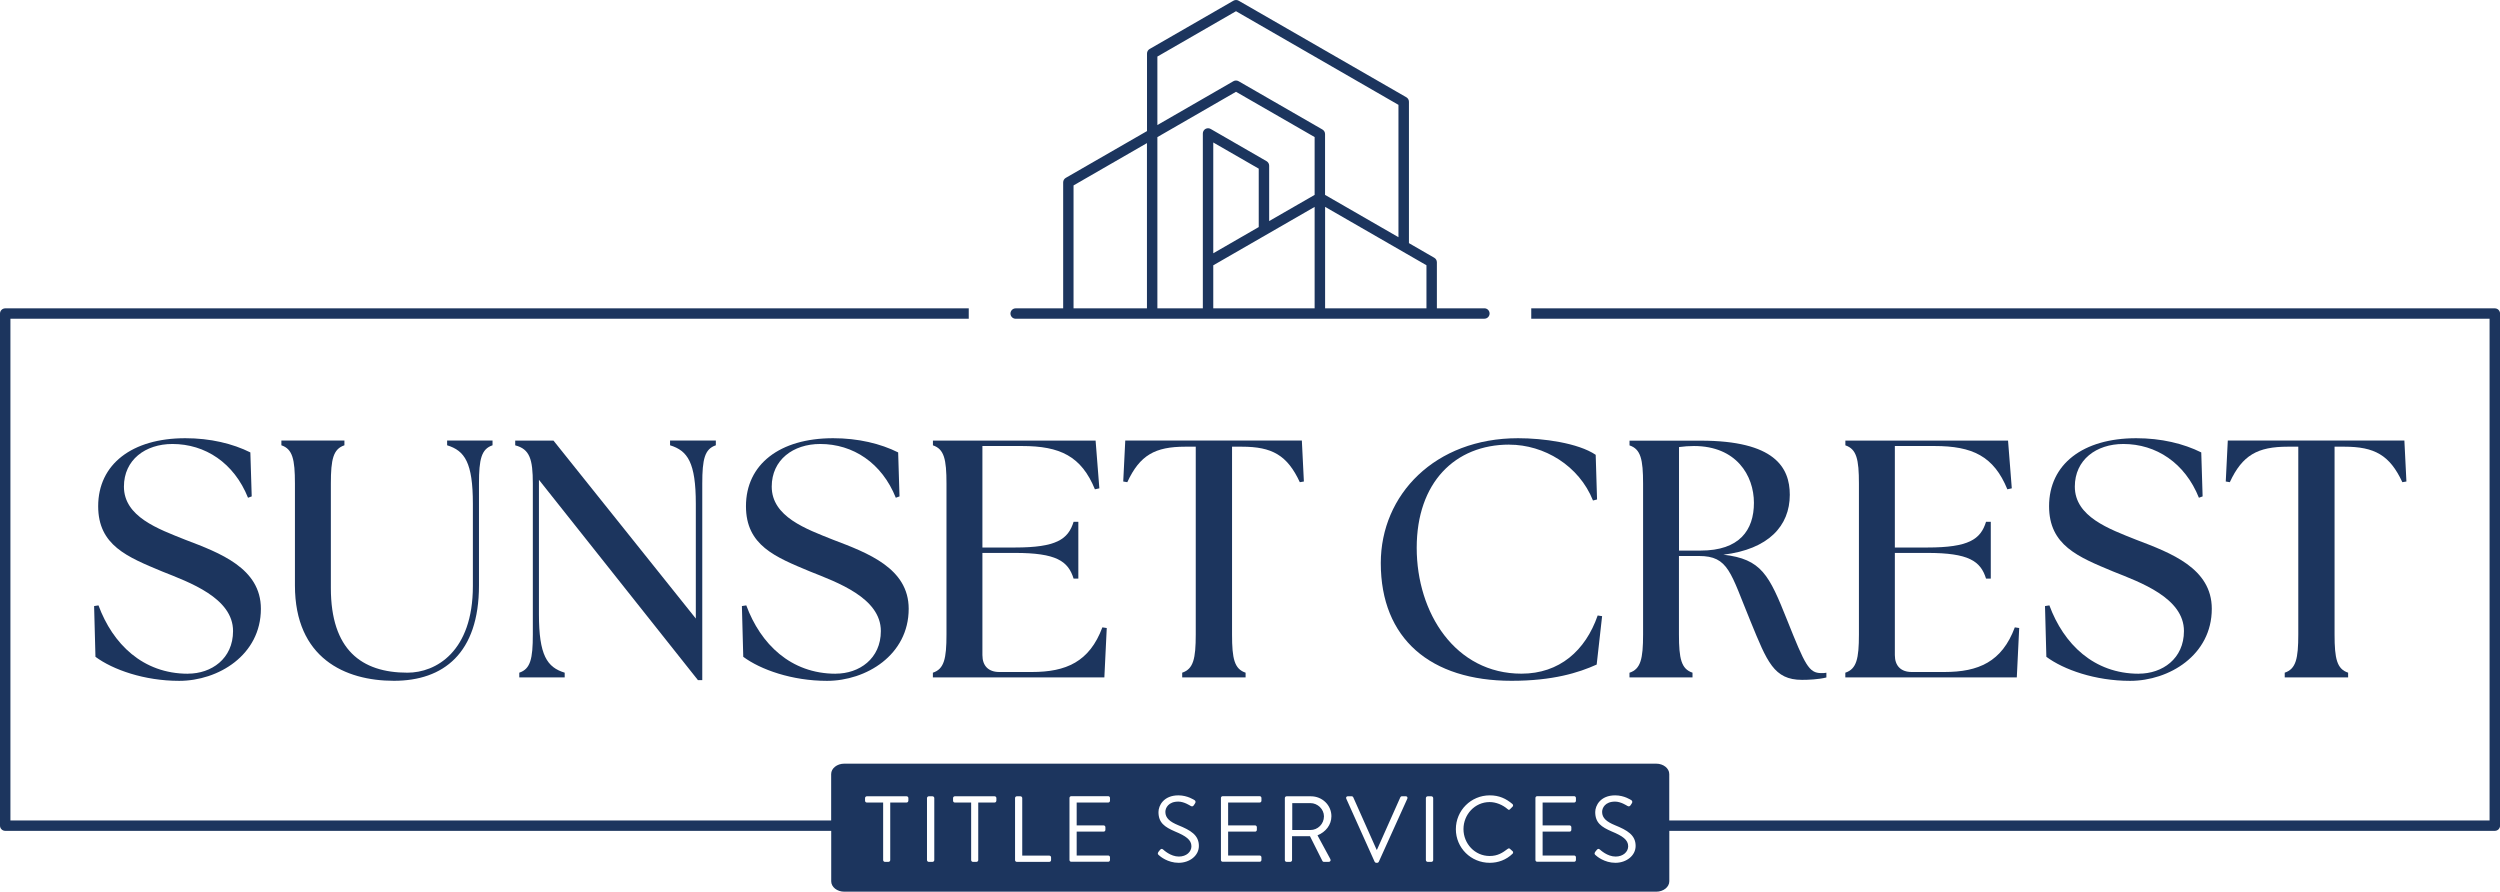
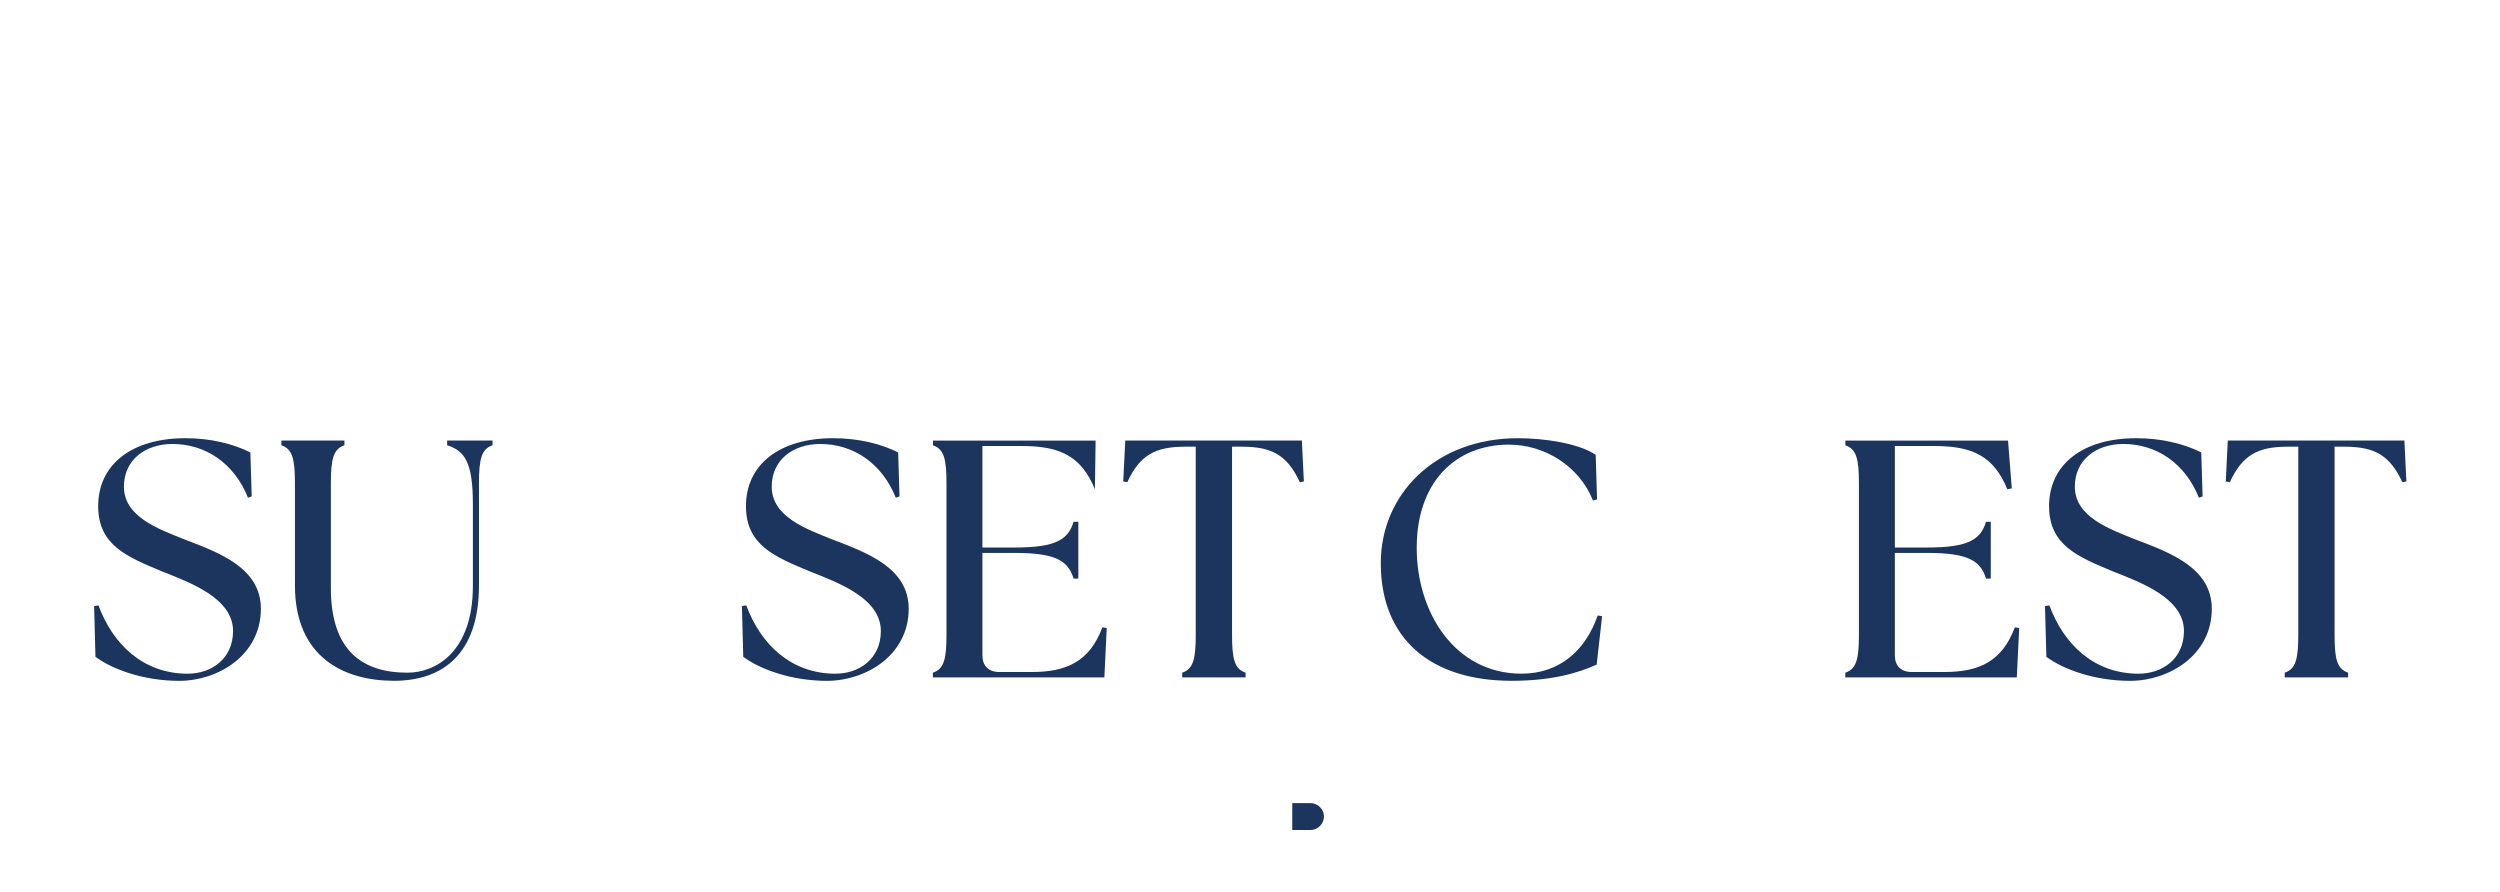
<svg xmlns="http://www.w3.org/2000/svg" width="300" height="107" viewBox="0 0 300 107" fill="none">
  <path d="M22.554 80.847C17.142 80.847 13.526 77.274 11.818 72.646L11.293 72.727L11.455 78.817C13.533 80.359 17.311 81.702 21.503 81.702C26.183 81.702 31.307 78.617 31.307 73.052C31.307 68.18 26.383 66.35 22.235 64.77C18.982 63.471 14.871 62.01 14.871 58.393C14.871 55.183 17.437 53.278 20.69 53.278C24.631 53.278 28.091 55.552 29.762 59.73L30.206 59.568L30.043 54.29C27.928 53.235 25.244 52.585 22.235 52.585C15.847 52.585 11.781 55.708 11.781 60.742C11.781 65.451 15.278 66.831 19.47 68.58C22.723 69.879 27.966 71.747 27.966 75.725C27.966 79.054 25.363 80.84 22.561 80.84L22.554 80.847Z" fill="#1C355E" />
  <path d="M47.267 81.696C53.204 81.696 57.477 78.404 57.477 70.248V58.025C57.477 55.102 57.765 53.884 59.104 53.434V52.866H53.655V53.434C55.769 54.084 56.745 55.508 56.745 60.461V70.329C56.745 78.205 52.31 80.722 48.894 80.722C43.363 80.722 39.703 77.961 39.703 70.572V58.025C39.703 55.102 39.991 53.884 41.33 53.434V52.866H33.766V53.434C35.105 53.884 35.392 55.102 35.392 58.025V70.248C35.392 78.979 41.411 81.696 47.267 81.696Z" fill="#1C355E" />
-   <path d="M83.748 81.615H84.273V58.025C84.273 55.102 84.561 53.884 85.9 53.434V52.866H80.407V53.434C82.522 54.084 83.498 55.508 83.498 60.461V74.226L66.418 52.872H61.826V53.441C63.571 53.89 63.94 55.108 63.94 58.031V76.137C63.94 79.06 63.653 80.278 62.314 80.722V81.29H67.763V80.722C65.648 80.072 64.672 78.648 64.672 73.695V57.575L83.748 81.608V81.615Z" fill="#1C355E" />
  <path d="M100.29 80.847C94.884 80.847 91.262 77.274 89.554 72.646L89.028 72.727L89.191 78.817C91.268 80.359 95.047 81.702 99.239 81.702C103.919 81.702 109.043 78.617 109.043 73.052C109.043 68.18 104.119 66.35 99.971 64.77C96.718 63.471 92.607 62.01 92.607 58.393C92.607 55.183 95.172 53.278 98.425 53.278C102.367 53.278 105.827 55.552 107.497 59.73L107.941 59.568L107.779 54.29C105.664 53.235 102.98 52.585 99.971 52.585C93.583 52.585 89.516 55.708 89.516 60.742C89.516 65.451 93.014 66.831 97.206 68.58C100.459 69.879 105.702 71.747 105.702 75.725C105.702 79.054 103.099 80.84 100.29 80.84V80.847Z" fill="#1C355E" />
-   <path d="M111.946 80.722V81.29H132.523L132.811 75.363L132.285 75.282C130.74 79.422 127.931 80.64 123.826 80.64H119.922C118.621 80.64 117.889 79.91 117.889 78.611V66.35H121.793C126.754 66.35 128.181 67.325 128.832 69.436H129.401V62.615H128.832C128.181 64.727 126.754 65.701 121.793 65.701H117.889V53.522H122.644C127.199 53.522 129.764 54.74 131.39 58.718L131.922 58.599L131.472 52.872H111.952V53.441C113.297 53.89 113.578 55.108 113.578 58.031V76.137C113.578 79.06 113.291 80.278 111.952 80.722H111.946Z" fill="#1C355E" />
+   <path d="M111.946 80.722V81.29H132.523L132.811 75.363L132.285 75.282C130.74 79.422 127.931 80.64 123.826 80.64H119.922C118.621 80.64 117.889 79.91 117.889 78.611V66.35H121.793C126.754 66.35 128.181 67.325 128.832 69.436H129.401V62.615H128.832C128.181 64.727 126.754 65.701 121.793 65.701H117.889V53.522H122.644C127.199 53.522 129.764 54.74 131.39 58.718L131.472 52.872H111.952V53.441C113.297 53.89 113.578 55.108 113.578 58.031V76.137C113.578 79.06 113.291 80.278 111.952 80.722H111.946Z" fill="#1C355E" />
  <path d="M149.021 53.603C152.643 53.603 154.47 54.615 155.978 57.863L156.466 57.781L156.222 52.866H135.032L134.788 57.781L135.276 57.863C136.777 54.615 138.61 53.603 142.233 53.603H143.49V76.137C143.49 79.06 143.202 80.278 141.864 80.722V81.29H149.471V80.722C148.126 80.278 147.845 79.054 147.845 76.137V53.603H149.027H149.021Z" fill="#1C355E" />
  <path d="M181.11 53.359C185.295 53.359 189.487 55.877 191.158 60.061L191.646 59.936L191.483 54.577C189.368 53.153 185.177 52.585 182.167 52.585C172.201 52.585 165.694 59.361 165.694 67.568C165.694 76.662 171.675 81.696 181.391 81.696C186.353 81.696 189.443 80.722 191.602 79.747L192.253 73.939L191.721 73.858C190.257 78.08 187.129 80.84 182.574 80.84C174.641 80.84 170.005 73.57 170.005 65.738C170.005 57.906 174.603 53.353 181.11 53.353V53.359Z" fill="#1C355E" />
-   <path d="M195.537 80.722V81.29H203.101V80.722C201.756 80.278 201.474 79.054 201.474 76.137V66.719H203.871C207.449 66.719 207.649 68.711 210.096 74.638C212.048 79.391 212.861 81.583 216.24 81.583C216.928 81.583 218.229 81.54 219.167 81.296V80.728C218.961 80.772 218.761 80.772 218.561 80.772C217.053 80.772 216.609 79.797 214.45 74.395C212.292 68.999 211.397 67.087 206.805 66.563C212.217 65.913 214.775 63.109 214.775 59.374C214.775 56.083 212.949 52.879 204.083 52.879H195.543V53.447C196.888 53.897 197.17 55.114 197.17 58.037V76.144C197.17 79.067 196.882 80.284 195.543 80.728L195.537 80.722ZM201.481 53.647C202.088 53.566 202.701 53.522 203.27 53.522C208.356 53.522 210.471 57.057 210.471 60.342C210.471 63.627 208.726 66.069 204.083 66.069H201.481V53.647Z" fill="#1C355E" />
  <path d="M221.439 80.722V81.29H242.016L242.304 75.363L241.778 75.282C240.233 79.422 237.424 80.64 233.319 80.64H229.415C228.114 80.64 227.382 79.91 227.382 78.611V66.35H231.286C236.247 66.35 237.674 67.325 238.325 69.436H238.894V62.615H238.325C237.674 64.727 236.247 65.701 231.286 65.701H227.382V53.522H232.137C236.692 53.522 239.257 54.74 240.883 58.718L241.415 58.599L240.965 52.872H221.445V53.441C222.79 53.89 223.071 55.108 223.071 58.031V76.137C223.071 79.06 222.784 80.278 221.445 80.722H221.439Z" fill="#1C355E" />
  <path d="M256.662 80.847C251.25 80.847 247.634 77.274 245.926 72.646L245.4 72.727L245.563 78.817C247.64 80.359 251.419 81.702 255.611 81.702C260.291 81.702 265.415 78.617 265.415 73.052C265.415 68.18 260.491 66.35 256.343 64.77C253.09 63.471 248.979 62.01 248.979 58.393C248.979 55.183 251.544 53.278 254.798 53.278C258.739 53.278 262.199 55.552 263.869 59.73L264.314 59.568L264.151 54.29C262.036 53.235 259.352 52.585 256.343 52.585C249.955 52.585 245.889 55.708 245.889 60.742C245.889 65.451 249.386 66.831 253.578 68.58C256.831 69.879 262.074 71.747 262.074 75.725C262.074 79.054 259.471 80.84 256.668 80.84L256.662 80.847Z" fill="#1C355E" />
  <path d="M281.325 53.603C284.947 53.603 286.774 54.615 288.282 57.863L288.77 57.781L288.526 52.866H267.335L267.091 57.781L267.579 57.863C269.081 54.615 270.914 53.603 274.536 53.603H275.794V76.137C275.794 79.06 275.506 80.278 274.167 80.722V81.29H281.775V80.722C280.43 80.278 280.148 79.054 280.148 76.137V53.603H281.331H281.325Z" fill="#1C355E" />
  <path d="M157.254 96.373H155.071V99.602H157.254C158.124 99.602 158.875 98.884 158.875 97.96C158.875 97.104 158.118 96.373 157.254 96.373Z" fill="#1C355E" />
-   <path d="M183.75 37.002V38.251H298.749V98.453H200.311V92.888C200.311 92.201 199.61 91.639 198.74 91.639H101.31C100.446 91.639 99.739 92.201 99.739 92.888V98.453H1.251V38.251H116.25V37.002H0.626C0.282 37.002 0 37.283 0 37.627V99.077C0 99.421 0.282 99.702 0.626 99.702H99.746V105.754C99.746 106.441 100.446 107.003 101.316 107.003H198.747C199.61 107.003 200.317 106.441 200.317 105.754V99.702H299.381C299.725 99.702 300.006 99.421 300.006 99.077V37.627C300.006 37.283 299.725 37.002 299.381 37.002H183.75ZM108.999 96.092C108.999 96.204 108.911 96.304 108.786 96.304H106.828V103.212C106.828 103.324 106.728 103.424 106.615 103.424H106.19C106.077 103.424 105.977 103.324 105.977 103.212V96.304H104.019C103.894 96.304 103.806 96.204 103.806 96.092V95.767C103.806 95.655 103.894 95.555 104.019 95.555H108.792C108.917 95.555 109.005 95.655 109.005 95.767V96.092H108.999ZM112.114 103.212C112.114 103.324 112.014 103.424 111.902 103.424H111.451C111.339 103.424 111.239 103.324 111.239 103.212V95.767C111.239 95.655 111.339 95.555 111.451 95.555H111.902C112.014 95.555 112.114 95.655 112.114 95.767V103.212ZM119.56 96.092C119.56 96.204 119.472 96.304 119.347 96.304H117.389V103.212C117.389 103.324 117.288 103.424 117.176 103.424H116.75C116.638 103.424 116.538 103.324 116.538 103.212V96.304H114.579C114.454 96.304 114.367 96.204 114.367 96.092V95.767C114.367 95.655 114.454 95.555 114.579 95.555H119.353C119.478 95.555 119.566 95.655 119.566 95.767V96.092H119.56ZM126.129 103.212C126.129 103.324 126.041 103.424 125.916 103.424H122.018C121.893 103.424 121.806 103.324 121.806 103.212V95.767C121.806 95.655 121.893 95.555 122.018 95.555H122.456C122.569 95.555 122.669 95.655 122.669 95.767V102.675H125.916C126.041 102.675 126.129 102.775 126.129 102.887V103.212ZM133.198 96.092C133.198 96.204 133.111 96.304 132.986 96.304H129.201V99.046H132.435C132.548 99.046 132.648 99.146 132.648 99.258V99.583C132.648 99.708 132.548 99.796 132.435 99.796H129.201V102.662H132.986C133.111 102.662 133.198 102.762 133.198 102.875V103.2C133.198 103.312 133.111 103.412 132.986 103.412H128.55C128.425 103.412 128.337 103.312 128.337 103.2V95.755C128.337 95.642 128.425 95.542 128.55 95.542H132.986C133.111 95.542 133.198 95.642 133.198 95.755V96.092ZM141.444 103.537C140.118 103.537 139.211 102.762 139.067 102.625C138.979 102.544 138.867 102.456 138.998 102.244C139.054 102.175 139.111 102.1 139.167 102.032C139.28 101.888 139.405 101.794 139.561 101.932C139.643 102 140.462 102.787 141.463 102.787C142.377 102.787 142.971 102.213 142.971 101.551C142.971 100.776 142.295 100.314 141 99.777C139.761 99.24 139.017 98.734 139.017 97.447C139.017 96.685 139.624 95.442 141.413 95.442C142.514 95.442 143.34 96.017 143.34 96.017C143.409 96.048 143.54 96.186 143.409 96.398C143.365 96.467 143.321 96.542 143.271 96.61C143.171 96.766 143.059 96.81 142.877 96.71C142.796 96.667 142.089 96.192 141.401 96.192C140.206 96.192 139.843 96.954 139.843 97.429C139.843 98.184 140.418 98.621 141.363 99.015C142.883 99.633 143.866 100.208 143.866 101.513C143.866 102.681 142.752 103.537 141.432 103.537H141.444ZM151.373 96.092C151.373 96.204 151.286 96.304 151.161 96.304H147.375V99.046H150.61C150.723 99.046 150.823 99.146 150.823 99.258V99.583C150.823 99.708 150.723 99.796 150.61 99.796H147.375V102.662H151.161C151.286 102.662 151.373 102.762 151.373 102.875V103.2C151.373 103.312 151.286 103.412 151.161 103.412H146.725C146.6 103.412 146.512 103.312 146.512 103.2V95.755C146.512 95.642 146.6 95.542 146.725 95.542H151.161C151.286 95.542 151.373 95.642 151.373 95.755V96.092ZM159.644 103.1C159.726 103.243 159.644 103.424 159.45 103.424H158.875C158.775 103.424 158.718 103.368 158.693 103.324L157.198 100.345H155.046V103.212C155.046 103.324 154.946 103.424 154.833 103.424H154.395C154.27 103.424 154.182 103.324 154.182 103.212V95.767C154.182 95.655 154.27 95.555 154.395 95.555H157.311C158.662 95.555 159.769 96.61 159.769 97.947C159.769 98.984 159.081 99.846 158.099 100.239L159.644 103.093V103.1ZM168.879 95.842L165.456 103.412C165.425 103.481 165.356 103.537 165.262 103.537H165.15C165.069 103.537 164.993 103.481 164.956 103.412L161.552 95.842C161.484 95.698 161.577 95.549 161.746 95.549H162.197C162.297 95.549 162.366 95.617 162.391 95.674L165.194 101.969H165.237L168.04 95.674C168.065 95.617 168.14 95.549 168.234 95.549H168.685C168.854 95.549 168.941 95.692 168.879 95.842ZM171.982 103.212C171.982 103.324 171.882 103.424 171.769 103.424H171.319C171.206 103.424 171.106 103.324 171.106 103.212V95.767C171.106 95.655 171.206 95.555 171.319 95.555H171.769C171.882 95.555 171.982 95.655 171.982 95.767V103.212ZM181.51 102.444C180.747 103.187 179.777 103.537 178.77 103.537C176.518 103.537 174.703 101.751 174.703 99.502C174.703 97.254 176.518 95.442 178.77 95.442C179.909 95.442 180.728 95.836 181.498 96.486C181.585 96.573 181.598 96.71 181.51 96.798L181.204 97.104C181.116 97.216 181.022 97.204 180.91 97.091C180.322 96.585 179.527 96.248 178.757 96.248C176.981 96.248 175.617 97.741 175.617 99.49C175.617 101.238 176.981 102.719 178.757 102.719C179.74 102.719 180.309 102.325 180.91 101.875C181.022 101.788 181.11 101.794 181.179 101.844L181.517 102.15C181.604 102.219 181.585 102.375 181.504 102.456L181.51 102.444ZM189.112 96.092C189.112 96.204 189.024 96.304 188.899 96.304H185.114V99.046H188.349C188.461 99.046 188.561 99.146 188.561 99.258V99.583C188.561 99.708 188.461 99.796 188.349 99.796H185.114V102.662H188.899C189.024 102.662 189.112 102.762 189.112 102.875V103.2C189.112 103.312 189.024 103.412 188.899 103.412H184.463C184.338 103.412 184.251 103.312 184.251 103.2V95.755C184.251 95.642 184.338 95.542 184.463 95.542H188.899C189.024 95.542 189.112 95.642 189.112 95.755V96.092ZM193.854 103.537C192.528 103.537 191.621 102.762 191.477 102.625C191.389 102.544 191.277 102.456 191.408 102.244C191.464 102.175 191.521 102.1 191.577 102.032C191.689 101.888 191.815 101.794 191.971 101.932C192.052 102 192.872 102.787 193.873 102.787C194.786 102.787 195.381 102.213 195.381 101.551C195.381 100.776 194.705 100.314 193.41 99.777C192.171 99.24 191.427 98.734 191.427 97.447C191.427 96.685 192.034 95.442 193.823 95.442C194.924 95.442 195.75 96.017 195.75 96.017C195.819 96.048 195.95 96.186 195.819 96.398C195.775 96.467 195.731 96.542 195.681 96.61C195.581 96.766 195.468 96.81 195.287 96.71C195.206 96.667 194.499 96.192 193.81 96.192C192.615 96.192 192.253 96.954 192.253 97.429C192.253 98.184 192.828 98.621 193.773 99.015C195.293 99.633 196.275 100.208 196.275 101.513C196.275 102.681 195.162 103.537 193.842 103.537H193.854Z" fill="#1C355E" />
-   <path d="M121.881 38.245H178.126C178.47 38.245 178.751 37.964 178.751 37.62C178.751 37.277 178.47 36.996 178.126 36.996H172.426V31.475C172.426 31.25 172.307 31.044 172.113 30.931L169.073 29.176V12.213C169.073 11.989 168.954 11.782 168.76 11.67L148.639 0.084C148.445 -0.028 148.208 -0.028 148.014 0.084L137.953 5.88C137.759 5.993 137.641 6.199 137.641 6.424V15.73L127.893 21.344C127.699 21.457 127.58 21.663 127.58 21.888V37.002H121.881C121.537 37.002 121.255 37.283 121.255 37.627C121.255 37.97 121.537 38.251 121.881 38.251V38.245ZM157.755 36.996H145.592V31.837L157.755 24.829V37.002V36.996ZM145.592 30.394V17.097L151.048 20.239V27.247L145.592 30.394ZM171.175 36.996H159.012V24.823L171.175 31.831V36.996ZM138.886 6.786L148.32 1.346L167.815 12.582V28.464L159.006 23.387V16.086C159.006 15.861 158.887 15.655 158.693 15.542L148.633 9.746C148.439 9.634 148.201 9.634 148.007 9.746L138.886 15.005V6.78V6.786ZM138.886 16.454L148.32 11.014L157.755 16.448V23.387L152.299 26.528V19.883C152.299 19.658 152.18 19.452 151.986 19.34L145.28 15.473C145.086 15.361 144.848 15.361 144.654 15.473C144.46 15.586 144.341 15.792 144.341 16.017V36.996H138.886V16.454ZM128.825 22.25L137.634 17.172V36.996H128.825V22.244V22.25Z" fill="#1C355E" />
</svg>